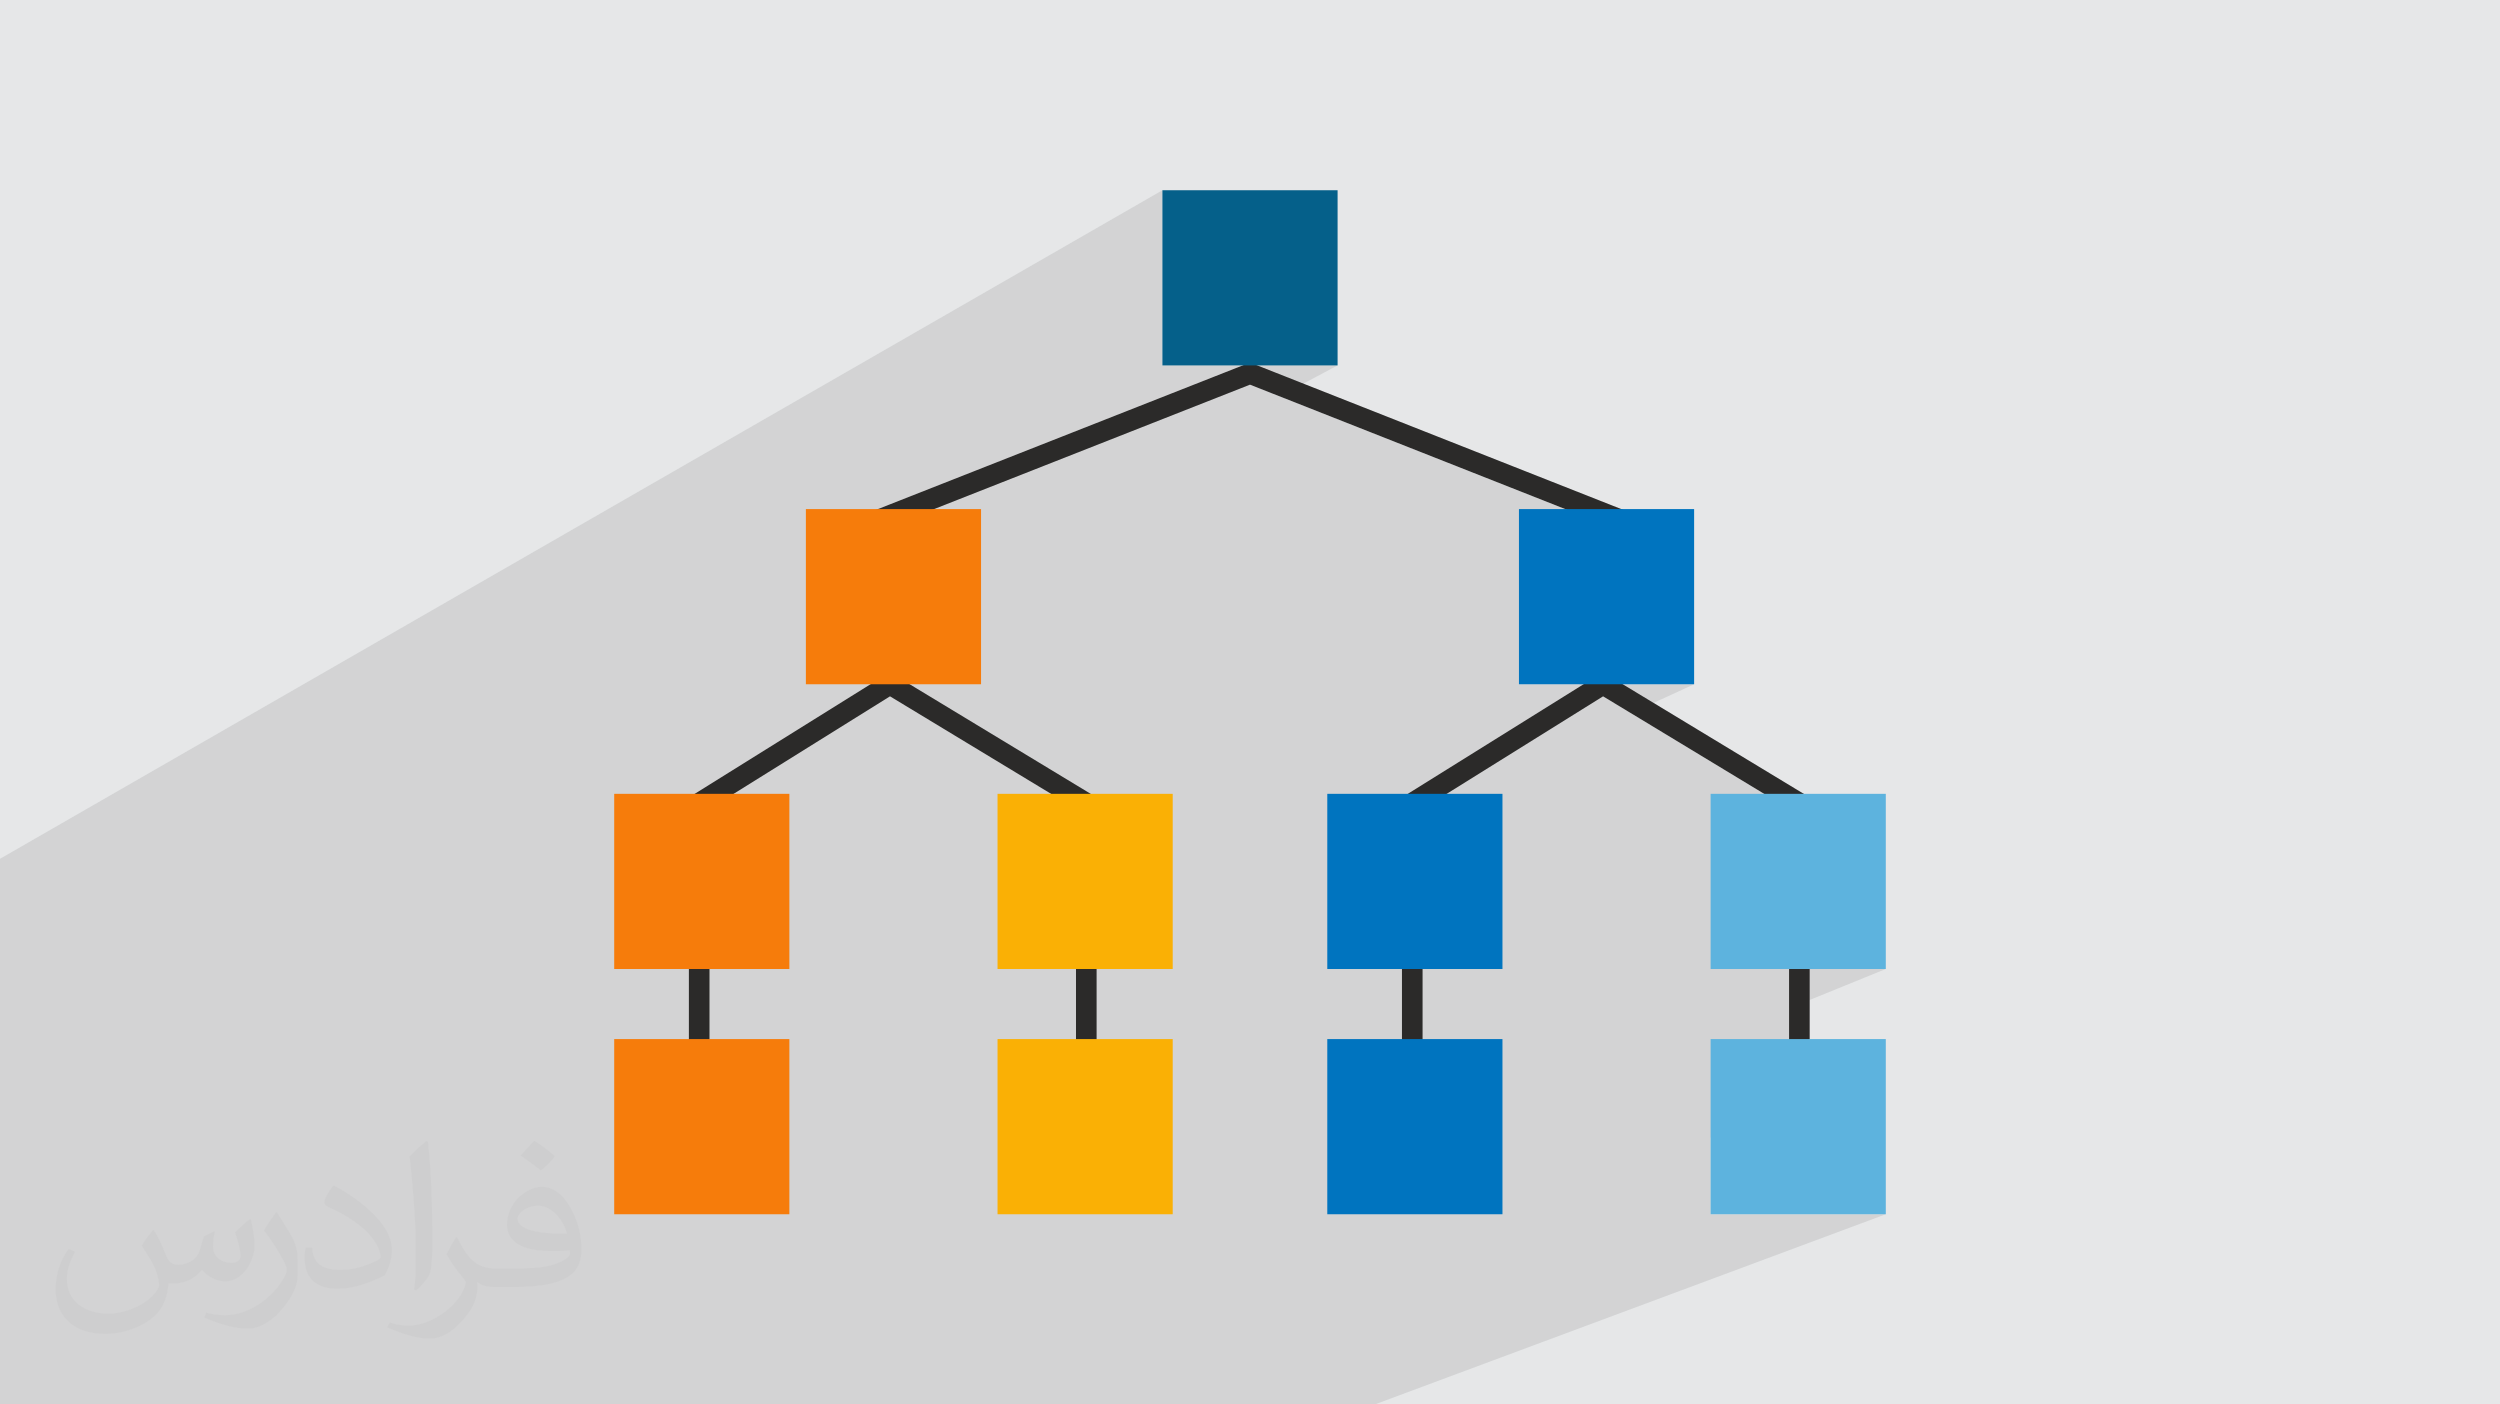
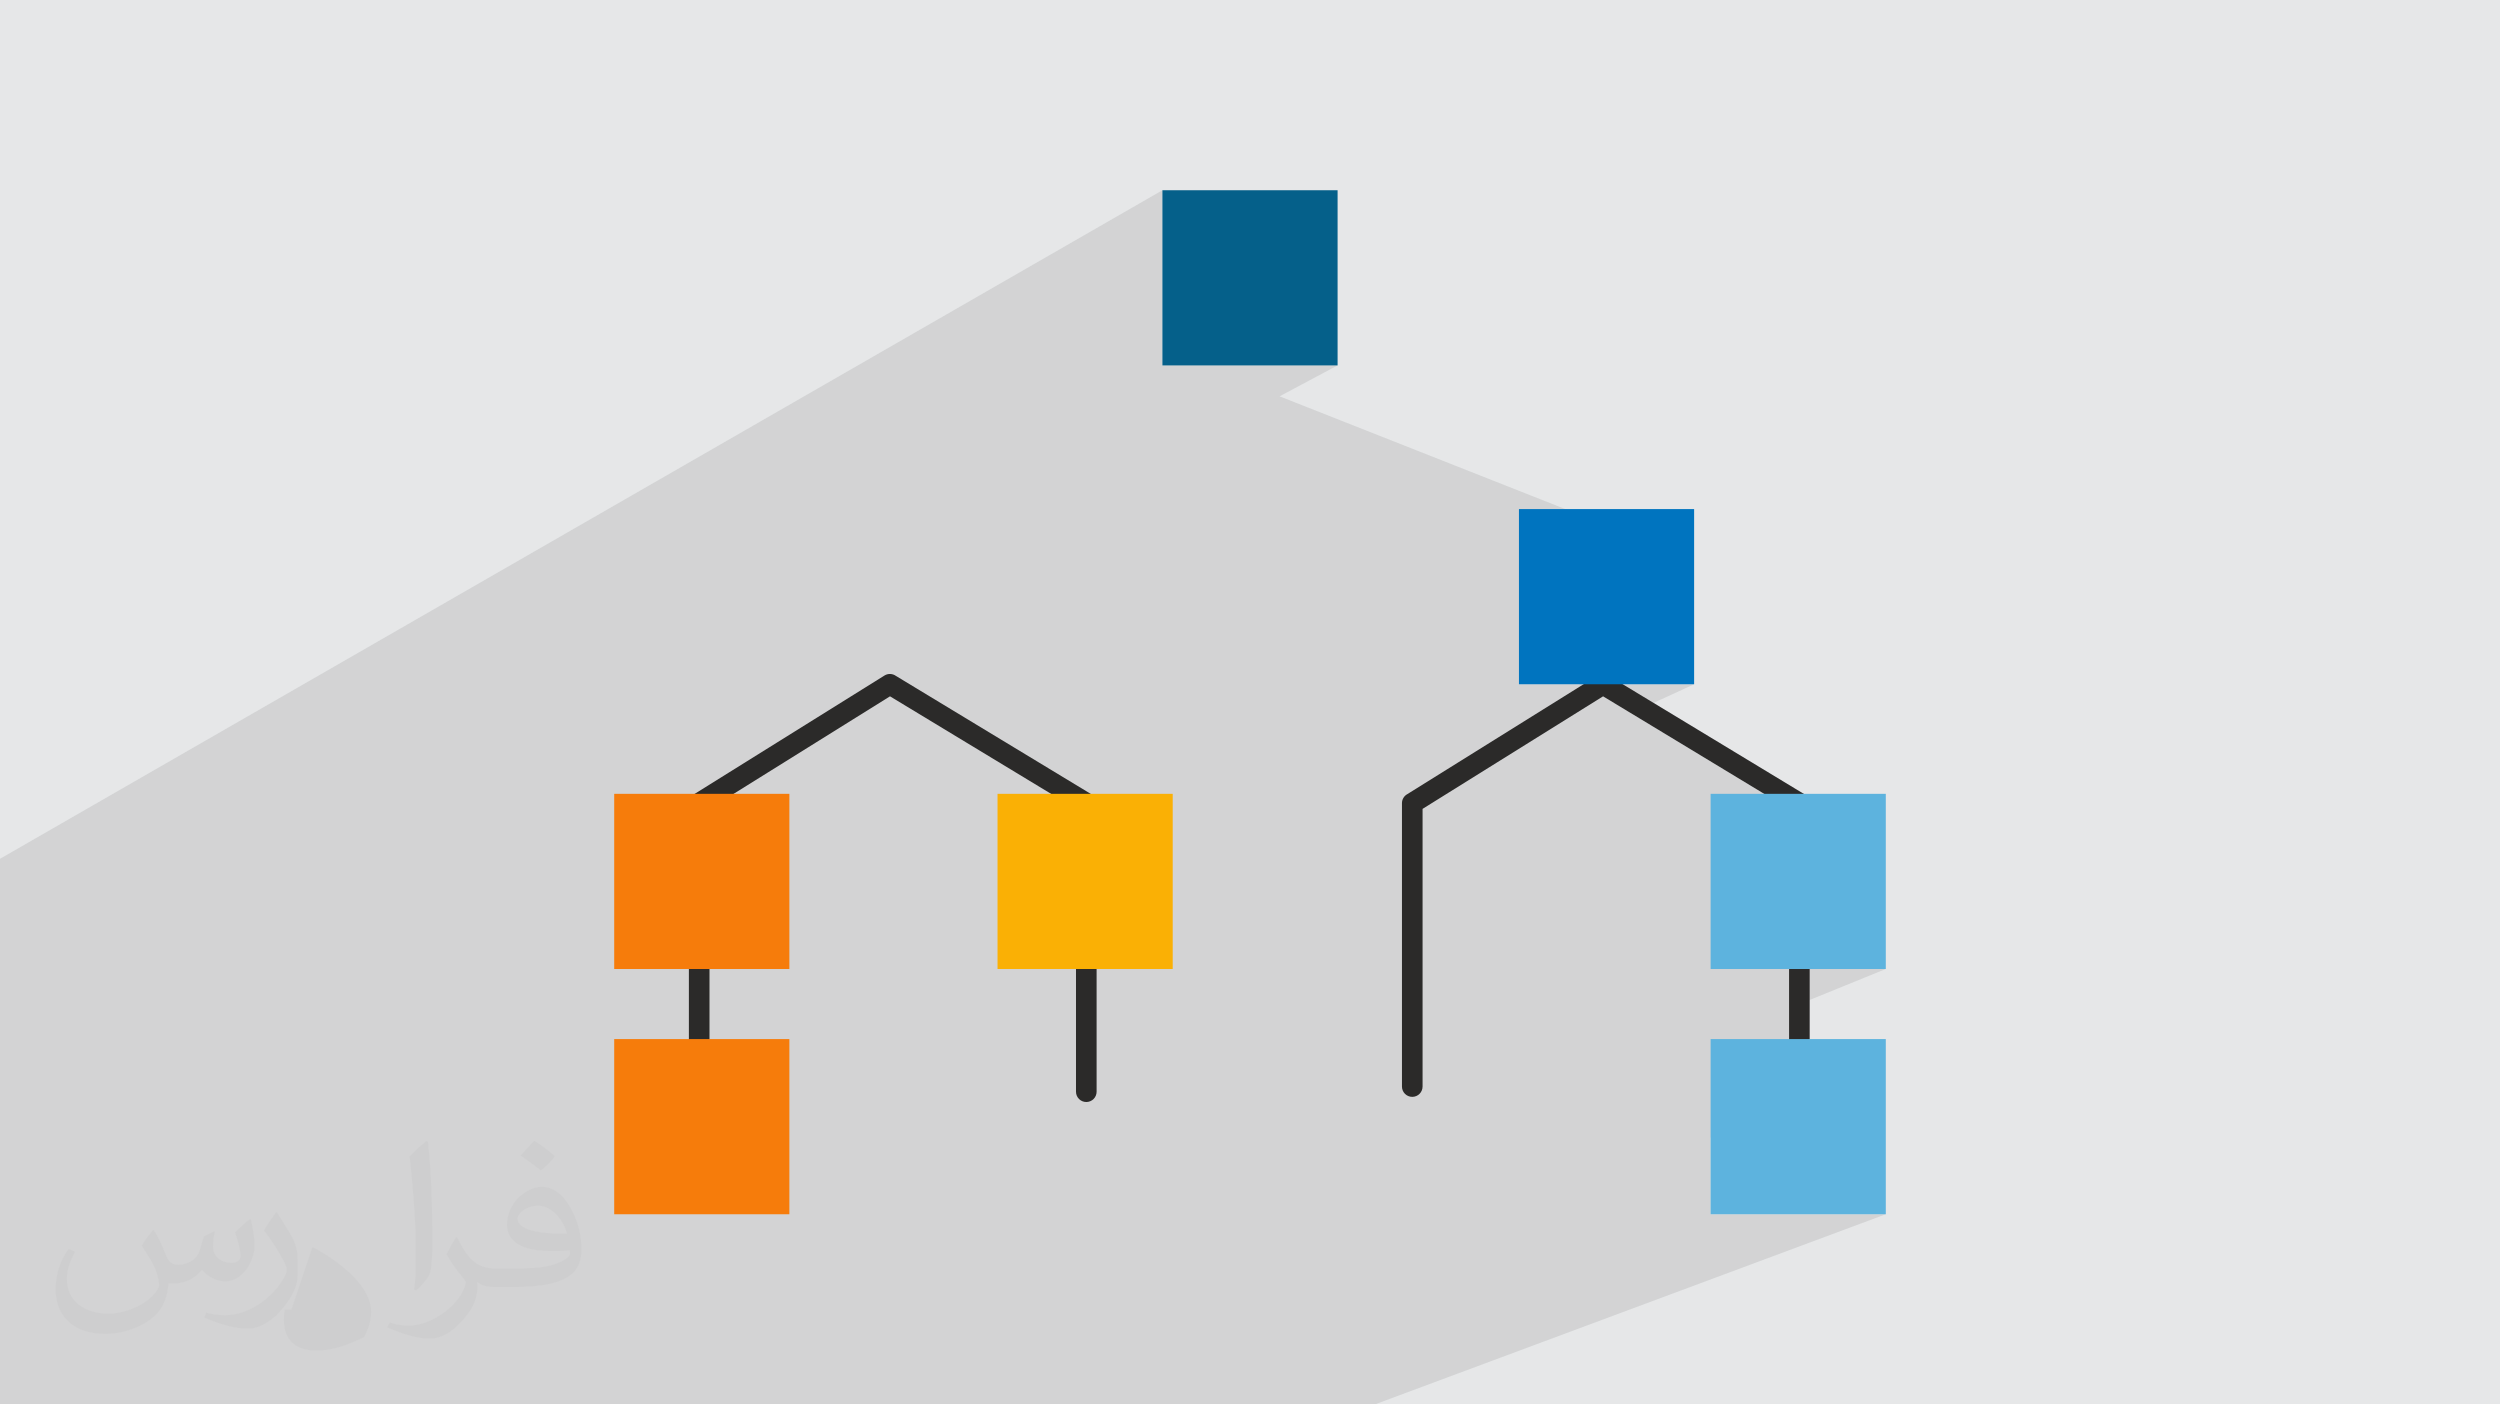
<svg xmlns="http://www.w3.org/2000/svg" xml:space="preserve" width="94.192mm" height="52.917mm" version="1.1" style="shape-rendering:geometricPrecision; text-rendering:geometricPrecision; image-rendering:optimizeQuality; fill-rule:evenodd; clip-rule:evenodd" viewBox="0 0 9404.92 5283.66">
  <defs>
    <style type="text/css">
   
    .fil6 {fill:#0074BF}
    .fil8 {fill:#05608A}
    .fil7 {fill:#5DB3DE}
    .fil0 {fill:#E6E7E8}
    .fil4 {fill:#F67C0B}
    .fil5 {fill:#FAB005}
    .fil3 {fill:#2B2A29;fill-rule:nonzero}
    .fil2 {fill:#373435;fill-opacity:0.031}
    .fil1 {fill:#2B2A29;fill-opacity:0.102}
   
  </style>
  </defs>
  <g id="Layer_x0020_1">
    <polygon class="fil0" points="-0,0 9404.92,0 9404.92,5283.66 -0,5283.66 " />
    <path class="fil1" d="M-0 4000.45l0 -26.99 0 -174.9 0 -28.99 0 -46.03 0 -122.1 0 -370.68 4372.96 -2515.1 0 659.01 659.01 0 -218.2 116.3 1305.58 515.29 -405.12 196.85 0 371.03 224.66 0 76.24 -35.62 -5.27 2.76 -52.7 32.86 416.08 0 -237.37 109.02 594.53 359.98 0 602.21 363.88 0 -363.88 148.02 0 313.57 0.79 7.81 2.26 7.28 3.57 6.59 4.74 5.74 5.73 4.73 6.59 3.57 7.28 2.26 7.81 0.79 7.81 -0.79 7.28 -2.26 -348.99 137.04 0 288.26 659.01 0 -1922.82 715.68 -611.54 0 -681.18 0 -6.53 0 -38.95 0 -82.96 0 -528.58 0 -155.06 0 -9.55 0 -374.99 0 -140.73 0 -6.91 0 -27.41 0 -89.29 0 -347.2 0 -228.41 0 -40.01 0 -219.28 0 -91.29 0 -7.23 0 -105.14 0 -7.86 0 -27.44 0 -61.34 0 -40.44 0 -453.3 0 -56.45 0 -9.77 0 -349.07 0 -42.88 0 -3.89 0 -97.51 0 -70.57 0 -7.6 0 -63.38 0 -44.45 0 -43.26 0 0 -209.59 0 -47.81 0 -21.38 0 -167.73 0 -46.7 0 -325.93 0 -102.13 0 -8.98 0 -11.83 0 -64.26 0 -0.01 0 -76.37 0 -28.75 0 -51.52 0 -120.23zm55.9 142.28l-0.01 0 -55.89 29.47 55.9 -29.47z" />
-     <path class="fil2" d="M578.49 4627.69c17.95,27.21 29.6,53.36 40.96,82.43 8.45,16.91 12.93,48.09 52.57,48.09 11.61,0 28.28,-3.42 43.06,-11.61 16.63,-8.73 29.32,-21.94 35.94,-42l15.85 -53.36 38.57 -19.02 2.64 2.64c-5.27,20.09 -6.59,39.36 -6.59,54.43 0,44.63 38.57,61.56 69.22,61.56 17.95,0 34.09,-8.73 34.09,-25.11 0,-21.13 -8.98,-57.06 -20.62,-89.29 17.95,-17.95 35.94,-35.94 56.53,-50.47l3.17 1.6c8.98,38.04 14,75.56 14,100.66 0,24.57 -10.83,51.79 -19.81,69.49 -18.49,34.87 -51.25,62.62 -90.87,62.62 -30.1,0 -63.65,-15.07 -86.66,-43.06l-1.32 0c-21.66,26.96 -55.22,51.25 -108.86,51.25l-16.63 0c-2.64,35.41 -10.29,60.49 -21.94,82.95 -31.95,62.34 -126.81,106.47 -216.1,106.47 -124.17,0 -186.51,-71.59 -186.51,-166.96 0,-58.91 19.27,-113.6 48.88,-152.42l24.29 10.04c-18.49,35.41 -30.91,68.68 -30.91,101.45 0,89.29 72.66,131.83 156.4,131.83 77.68,0 173.83,-49.41 191.28,-106.72 -6.59,-62.62 -30.1,-91.93 -66.04,-148.99 10.83,-19.02 24.83,-38.04 42.28,-58.38l3.17 0 0 0 0 0 -0.02 -0.09zm1432.13 -336.04c26.15,16.39 51.79,35.66 76.87,57.85 -14,19.81 -31.45,37.79 -53.11,53.64 -25.11,-20.34 -50.19,-37.79 -75.84,-56.27 17.42,-19.55 34.62,-38.29 52.04,-55.22l0 0 0 0 0 0 0 0 0 0 0.03 0zm13.47 244.11c-42.28,0 -76.87,27.75 -76.87,48.34 0,44.13 84.53,57.85 185.72,57.31 -12.68,-51.79 -57.06,-105.68 -108.86,-105.68l0.01 0.03zm-94.86 236.19c54.96,0 103.04,-1.6 139.74,-10.83 40.96,-10.29 75.56,-30.91 75.56,-45.17 0,-3.7 0,-8.19 -1.32,-11.89 -22.98,2.11 -49.41,2.11 -72.38,2.11 -74.49,0 -131.55,-16.91 -154.02,-58.66 -5.55,-11.61 -9.51,-24.57 -9.51,-39.36 0,-40.43 17.42,-79.79 48.09,-107 25.61,-22.45 53.89,-36.44 82.67,-36.44 52.04,0 93.51,41.75 122.57,107.54 15.85,35.94 26.68,77.4 26.68,129.72 0,34.87 -9.51,64.19 -31.17,85.85 -40.43,39.11 -114.92,53.89 -229.04,53.89l-51.79 0 0 0 -13.47 0c-28.28,0 -48.62,-5.02 -64.72,-17.42l-2.64 0c0.79,6.59 1.32,12.93 1.32,19.02 0,25.61 -8.45,58.38 -25.61,84.53 -50.72,75.3 -105.68,108.04 -153.24,108.04 -48.09,0 -107,-18.49 -160.11,-42.54l9.51 -18.49c17.17,7.13 40.96,11.89 73.7,11.89 85.85,0 198.66,-82.43 212.66,-163 -3.17,-6.59 -8.98,-15.32 -17.17,-24.57 -25.11,-29.85 -40.96,-54.68 -55.75,-80.83 12.68,-25.11 24.29,-45.17 35.13,-63.4l4.49 -0.53c36.72,74.77 69.99,117.55 144.23,117.55l11.61 0 0 0 53.89 0 0 0 0 0 0 0 0 0 0 0 0.09 0.01zm-371.98 79c6.34,-34.34 6.87,-72.91 6.87,-108.86l0 -53.36c0,-99.6 -12.68,-244.36 -22.98,-338.68 17.95,-19.27 43.06,-42 62.87,-57.31l5.81 1.6c13.47,118.62 16.63,256 16.63,383.06 0,33.3 -1.32,65.79 -4.49,89.55 -1.85,30.1 -19.27,52.83 -56.53,87.7l-8.19 -3.7zm-382.8 -157.19c1.85,46.77 24.83,83.49 105.15,83.49 49.93,0 92.19,-12.93 138.96,-35.13 8.45,-3.7 12.93,-8.73 12.93,-12.93 0,-29.32 -22.45,-68.15 -60.23,-103.55 -36.72,-33.3 -85.34,-62.62 -130.76,-82.18 -15.6,-6.59 -20.62,-13.47 -20.62,-20.09 0,-13.47 17.95,-41.75 32.77,-62.09l5.02 -0.53c52.04,27.21 110.17,67.64 153.24,112.53 39.11,41.47 63.4,83.49 63.4,129.19 0,33.81 -10.29,65.51 -26.96,95.11 -57.06,28.79 -117.83,50.72 -178.06,50.72 -73.17,0 -123.1,-34.34 -123.1,-114.92 0,-8.73 0,-22.19 3.17,-39.64l25.11 0 0 0 0 0 0 0 0 0 0 0 -0.02 0zm-132.37 -132.9l45.45 73.45c16.63,27.21 32.23,56.81 32.23,103.55l0 59.7c0,48.34 -30.91,100.13 -80.83,151.38 -39.11,34.62 -73.7,49.41 -105.68,49.41 -47.55,0 -101.98,-14.79 -164.85,-41.75l7.13 -18.49c19.81,5.27 42.79,9.77 71.06,9.77 90.36,-0.53 182.8,-66.57 225.08,-147.15 5.02,-9.26 6.87,-17.95 6.87,-24.04 0,-9.26 -5.02,-19.55 -8.98,-28.79 -22.98,-43.31 -48.62,-82.95 -76.87,-119.68 14.79,-23.25 29.6,-45.7 45.7,-67.9l3.7 0.53 0 0 0 0 0 0 0 0 0 0 -0.02 0.01z" />
+     <path class="fil2" d="M578.49 4627.69c17.95,27.21 29.6,53.36 40.96,82.43 8.45,16.91 12.93,48.09 52.57,48.09 11.61,0 28.28,-3.42 43.06,-11.61 16.63,-8.73 29.32,-21.94 35.94,-42l15.85 -53.36 38.57 -19.02 2.64 2.64c-5.27,20.09 -6.59,39.36 -6.59,54.43 0,44.63 38.57,61.56 69.22,61.56 17.95,0 34.09,-8.73 34.09,-25.11 0,-21.13 -8.98,-57.06 -20.62,-89.29 17.95,-17.95 35.94,-35.94 56.53,-50.47l3.17 1.6c8.98,38.04 14,75.56 14,100.66 0,24.57 -10.83,51.79 -19.81,69.49 -18.49,34.87 -51.25,62.62 -90.87,62.62 -30.1,0 -63.65,-15.07 -86.66,-43.06l-1.32 0c-21.66,26.96 -55.22,51.25 -108.86,51.25l-16.63 0c-2.64,35.41 -10.29,60.49 -21.94,82.95 -31.95,62.34 -126.81,106.47 -216.1,106.47 -124.17,0 -186.51,-71.59 -186.51,-166.96 0,-58.91 19.27,-113.6 48.88,-152.42l24.29 10.04c-18.49,35.41 -30.91,68.68 -30.91,101.45 0,89.29 72.66,131.83 156.4,131.83 77.68,0 173.83,-49.41 191.28,-106.72 -6.59,-62.62 -30.1,-91.93 -66.04,-148.99 10.83,-19.02 24.83,-38.04 42.28,-58.38l3.17 0 0 0 0 0 -0.02 -0.09zm1432.13 -336.04c26.15,16.39 51.79,35.66 76.87,57.85 -14,19.81 -31.45,37.79 -53.11,53.64 -25.11,-20.34 -50.19,-37.79 -75.84,-56.27 17.42,-19.55 34.62,-38.29 52.04,-55.22l0 0 0 0 0 0 0 0 0 0 0.03 0zm13.47 244.11c-42.28,0 -76.87,27.75 -76.87,48.34 0,44.13 84.53,57.85 185.72,57.31 -12.68,-51.79 -57.06,-105.68 -108.86,-105.68l0.01 0.03zm-94.86 236.19c54.96,0 103.04,-1.6 139.74,-10.83 40.96,-10.29 75.56,-30.91 75.56,-45.17 0,-3.7 0,-8.19 -1.32,-11.89 -22.98,2.11 -49.41,2.11 -72.38,2.11 -74.49,0 -131.55,-16.91 -154.02,-58.66 -5.55,-11.61 -9.51,-24.57 -9.51,-39.36 0,-40.43 17.42,-79.79 48.09,-107 25.61,-22.45 53.89,-36.44 82.67,-36.44 52.04,0 93.51,41.75 122.57,107.54 15.85,35.94 26.68,77.4 26.68,129.72 0,34.87 -9.51,64.19 -31.17,85.85 -40.43,39.11 -114.92,53.89 -229.04,53.89l-51.79 0 0 0 -13.47 0c-28.28,0 -48.62,-5.02 -64.72,-17.42l-2.64 0c0.79,6.59 1.32,12.93 1.32,19.02 0,25.61 -8.45,58.38 -25.61,84.53 -50.72,75.3 -105.68,108.04 -153.24,108.04 -48.09,0 -107,-18.49 -160.11,-42.54l9.51 -18.49c17.17,7.13 40.96,11.89 73.7,11.89 85.85,0 198.66,-82.43 212.66,-163 -3.17,-6.59 -8.98,-15.32 -17.17,-24.57 -25.11,-29.85 -40.96,-54.68 -55.75,-80.83 12.68,-25.11 24.29,-45.17 35.13,-63.4l4.49 -0.53c36.72,74.77 69.99,117.55 144.23,117.55l11.61 0 0 0 53.89 0 0 0 0 0 0 0 0 0 0 0 0.09 0.01zm-371.98 79c6.34,-34.34 6.87,-72.91 6.87,-108.86l0 -53.36c0,-99.6 -12.68,-244.36 -22.98,-338.68 17.95,-19.27 43.06,-42 62.87,-57.31l5.81 1.6c13.47,118.62 16.63,256 16.63,383.06 0,33.3 -1.32,65.79 -4.49,89.55 -1.85,30.1 -19.27,52.83 -56.53,87.7l-8.19 -3.7zm-382.8 -157.19l5.02 -0.53c52.04,27.21 110.17,67.64 153.24,112.53 39.11,41.47 63.4,83.49 63.4,129.19 0,33.81 -10.29,65.51 -26.96,95.11 -57.06,28.79 -117.83,50.72 -178.06,50.72 -73.17,0 -123.1,-34.34 -123.1,-114.92 0,-8.73 0,-22.19 3.17,-39.64l25.11 0 0 0 0 0 0 0 0 0 0 0 -0.02 0zm-132.37 -132.9l45.45 73.45c16.63,27.21 32.23,56.81 32.23,103.55l0 59.7c0,48.34 -30.91,100.13 -80.83,151.38 -39.11,34.62 -73.7,49.41 -105.68,49.41 -47.55,0 -101.98,-14.79 -164.85,-41.75l7.13 -18.49c19.81,5.27 42.79,9.77 71.06,9.77 90.36,-0.53 182.8,-66.57 225.08,-147.15 5.02,-9.26 6.87,-17.95 6.87,-24.04 0,-9.26 -5.02,-19.55 -8.98,-28.79 -22.98,-43.31 -48.62,-82.95 -76.87,-119.68 14.79,-23.25 29.6,-45.7 45.7,-67.9l3.7 0.53 0 0 0 0 0 0 0 0 0 0 -0.02 0.01z" />
    <g id="_1646825765504">
      <path class="fil3" d="M2669.08 4087.57c0,21.41 -17.36,38.77 -38.77,38.77 -21.41,0 -38.77,-17.36 -38.77,-38.77l0 -1066.06c0,-14.73 8.23,-27.54 20.33,-34.11l715.44 -446.1c13.69,-8.53 30.64,-7.45 42.98,1.4l736.32 445.81c11.96,7.25 18.59,19.97 18.6,33.01l0.17 0 0 1085.44c0,21.41 -17.35,38.77 -38.76,38.77 -21.42,0 -38.77,-17.36 -38.77,-38.77l0 -1063.79 -699.69 -423.65 -679.07 423.44 0 1044.62z" />
      <path class="fil3" d="M5351.65 4087.57c0,21.41 -17.35,38.77 -38.77,38.77 -21.41,0 -38.76,-17.36 -38.76,-38.77l0 -1066.06c0,-14.73 8.22,-27.54 20.32,-34.11l715.44 -446.1c13.69,-8.53 30.64,-7.45 42.99,1.4l736.31 445.81c11.97,7.25 18.59,19.97 18.6,33.01l0.18 0 0 1085.44c0,21.41 -17.36,38.77 -38.77,38.77 -21.41,0 -38.77,-17.36 -38.77,-38.77l0 -1063.79 -699.69 -423.65 -679.07 423.44 0 1044.62z" />
-       <polygon class="fil3" points="3250.65,1935.67 4702.48,1363.87 6147.52,1934.2 6119.36,2006.28 4702.45,1447.05 3278.82,2007.75 " />
      <polygon class="fil4" points="2310.63,2986.36 2969.64,2986.36 2969.64,3645.37 2310.63,3645.37 " />
      <polygon class="fil5" points="3752.71,2986.36 4411.72,2986.36 4411.72,3645.37 3752.71,3645.37 " />
      <polygon class="fil4" points="2310.63,3908.97 2969.64,3908.97 2969.64,4567.98 2310.63,4567.98 " />
-       <polygon class="fil5" points="3752.71,3908.97 4411.72,3908.97 4411.72,4567.98 3752.71,4567.98 " />
-       <polygon class="fil6" points="4993.2,2986.36 5652.21,2986.36 5652.21,3645.37 4993.2,3645.37 " />
      <polygon class="fil7" points="6435.28,2986.36 7094.29,2986.36 7094.29,3645.37 6435.28,3645.37 " />
-       <polygon class="fil6" points="4993.2,3908.97 5652.21,3908.97 5652.21,4567.98 4993.2,4567.98 " />
      <polygon class="fil7" points="6435.28,3908.97 7094.29,3908.97 7094.29,4567.98 6435.28,4567.98 " />
-       <polygon class="fil4" points="3031.67,1915.14 3690.68,1915.14 3690.68,2574.16 3031.67,2574.16 " />
      <polygon class="fil6" points="5714.24,1915.14 6373.25,1915.14 6373.25,2574.16 5714.24,2574.16 " />
      <polygon class="fil8" points="4372.96,715.68 5031.97,715.68 5031.97,1374.69 4372.96,1374.69 " />
    </g>
  </g>
</svg>